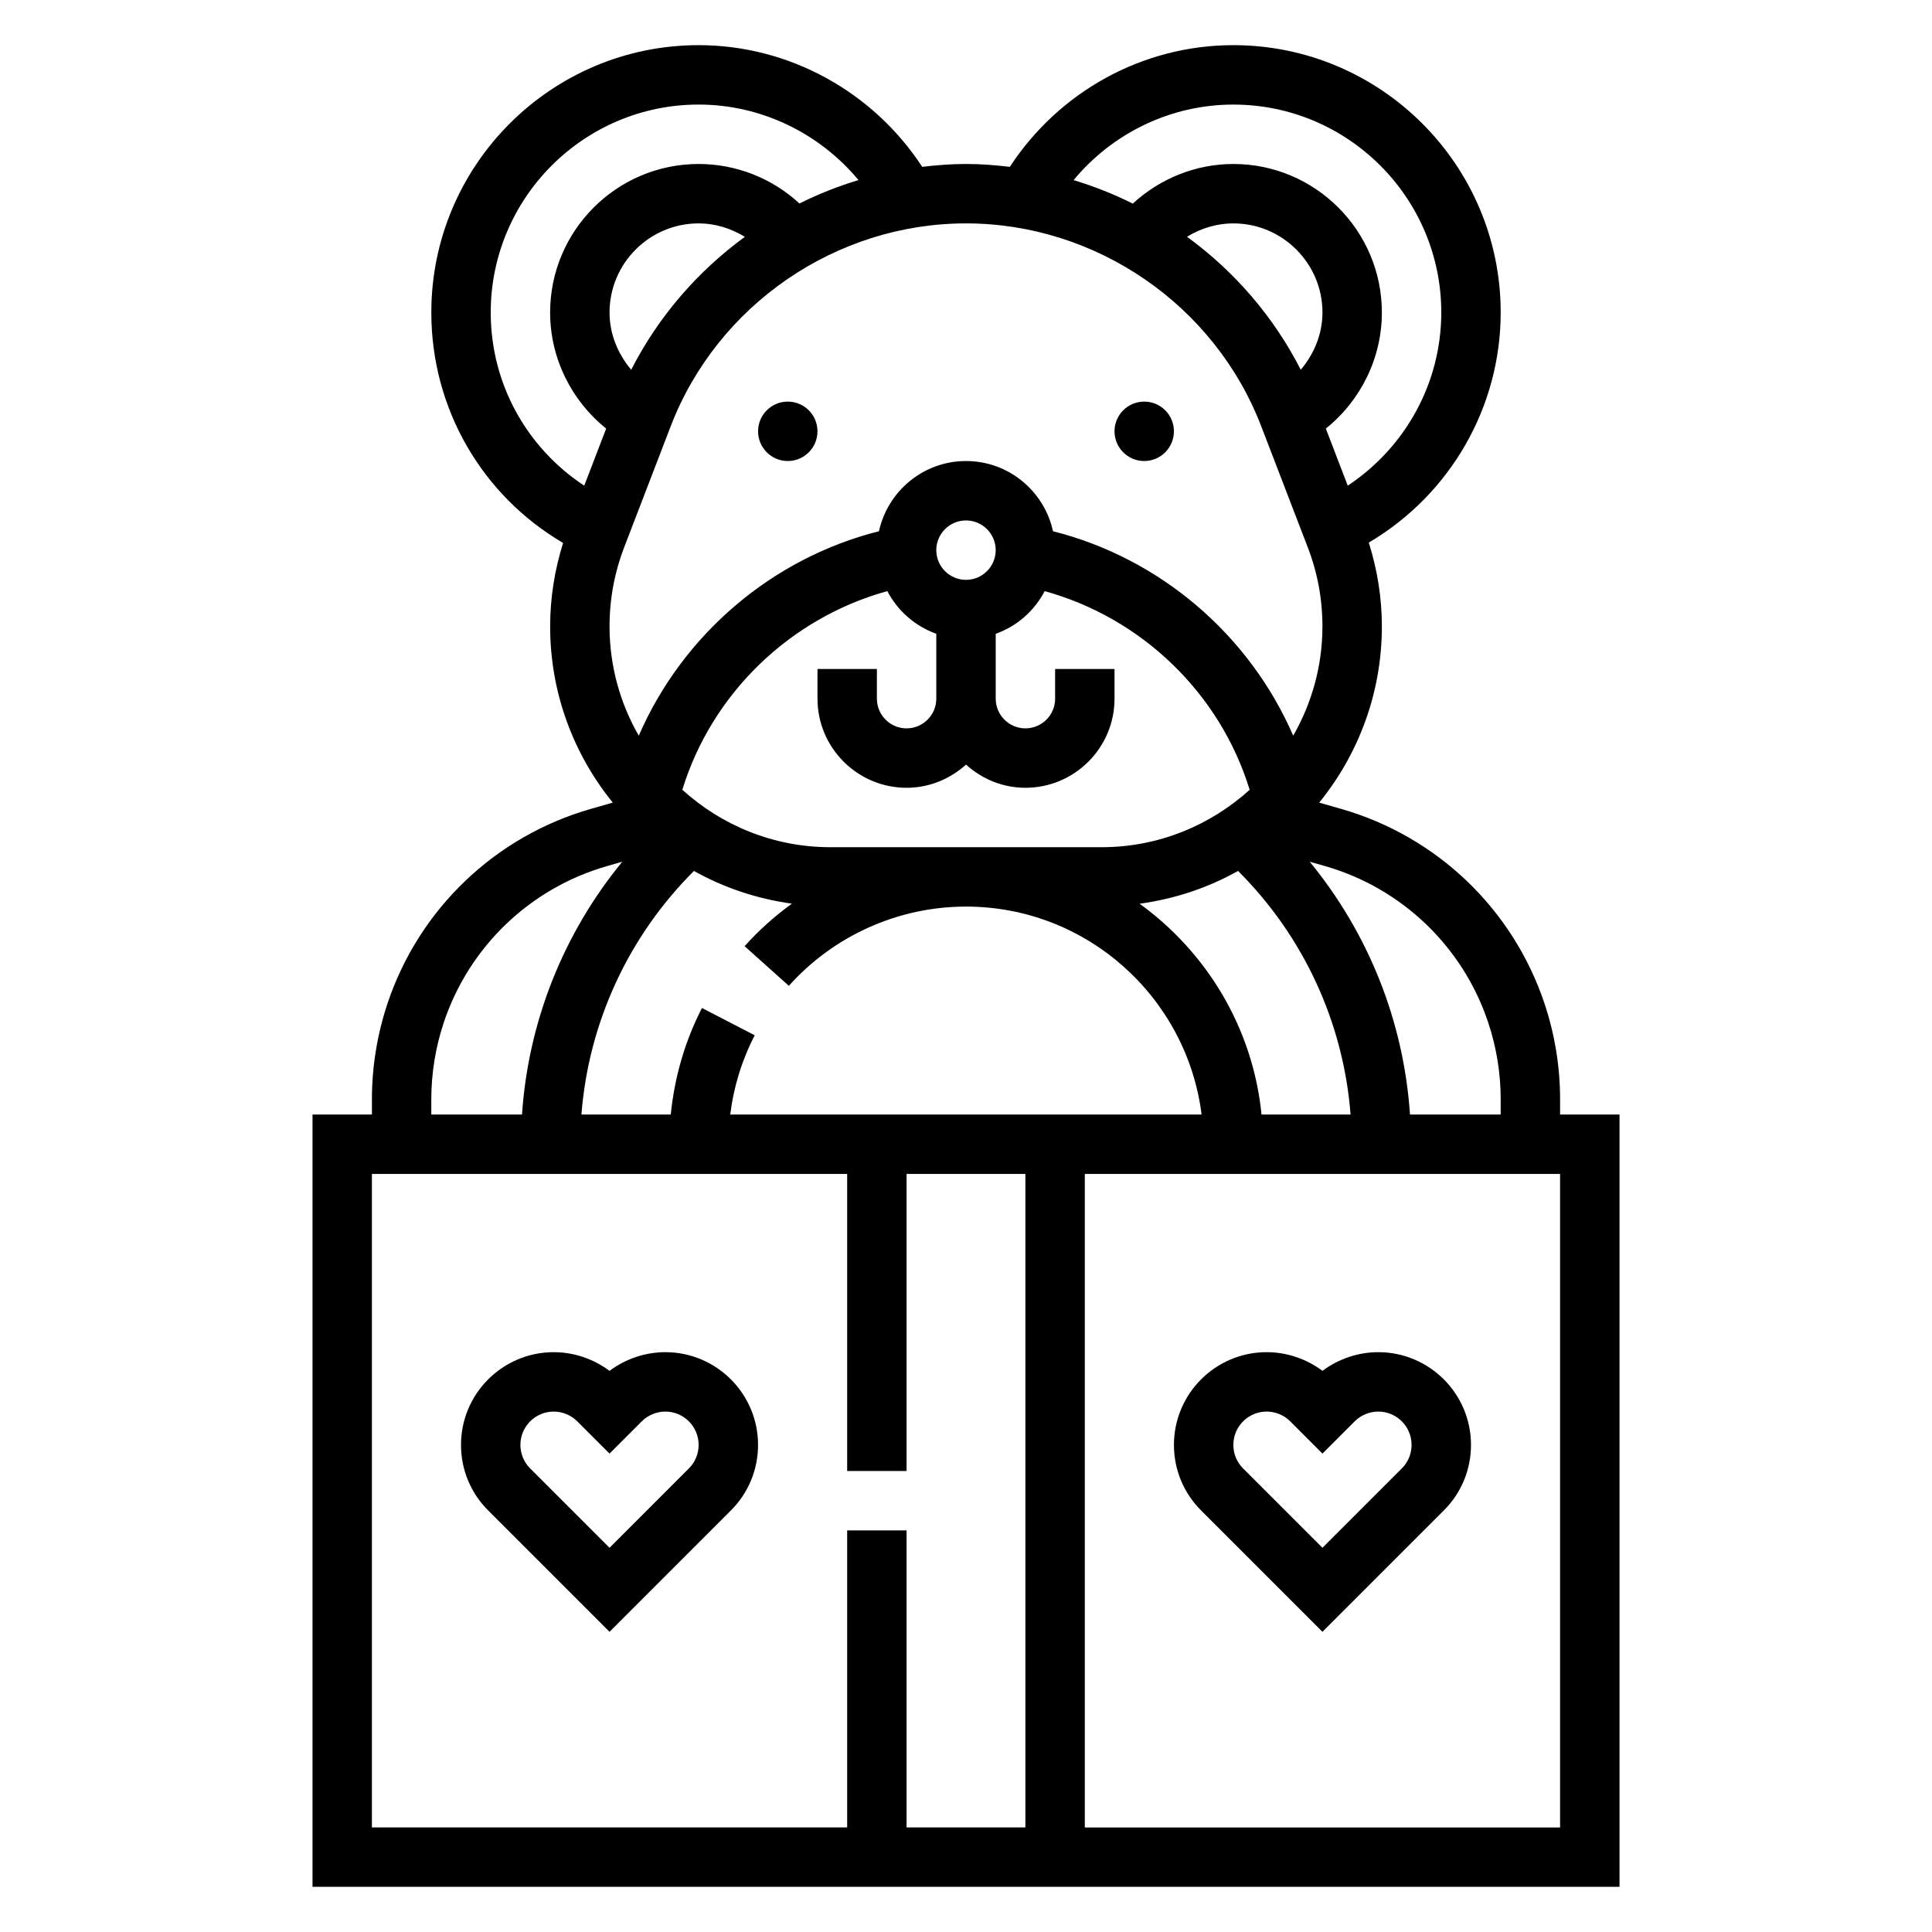
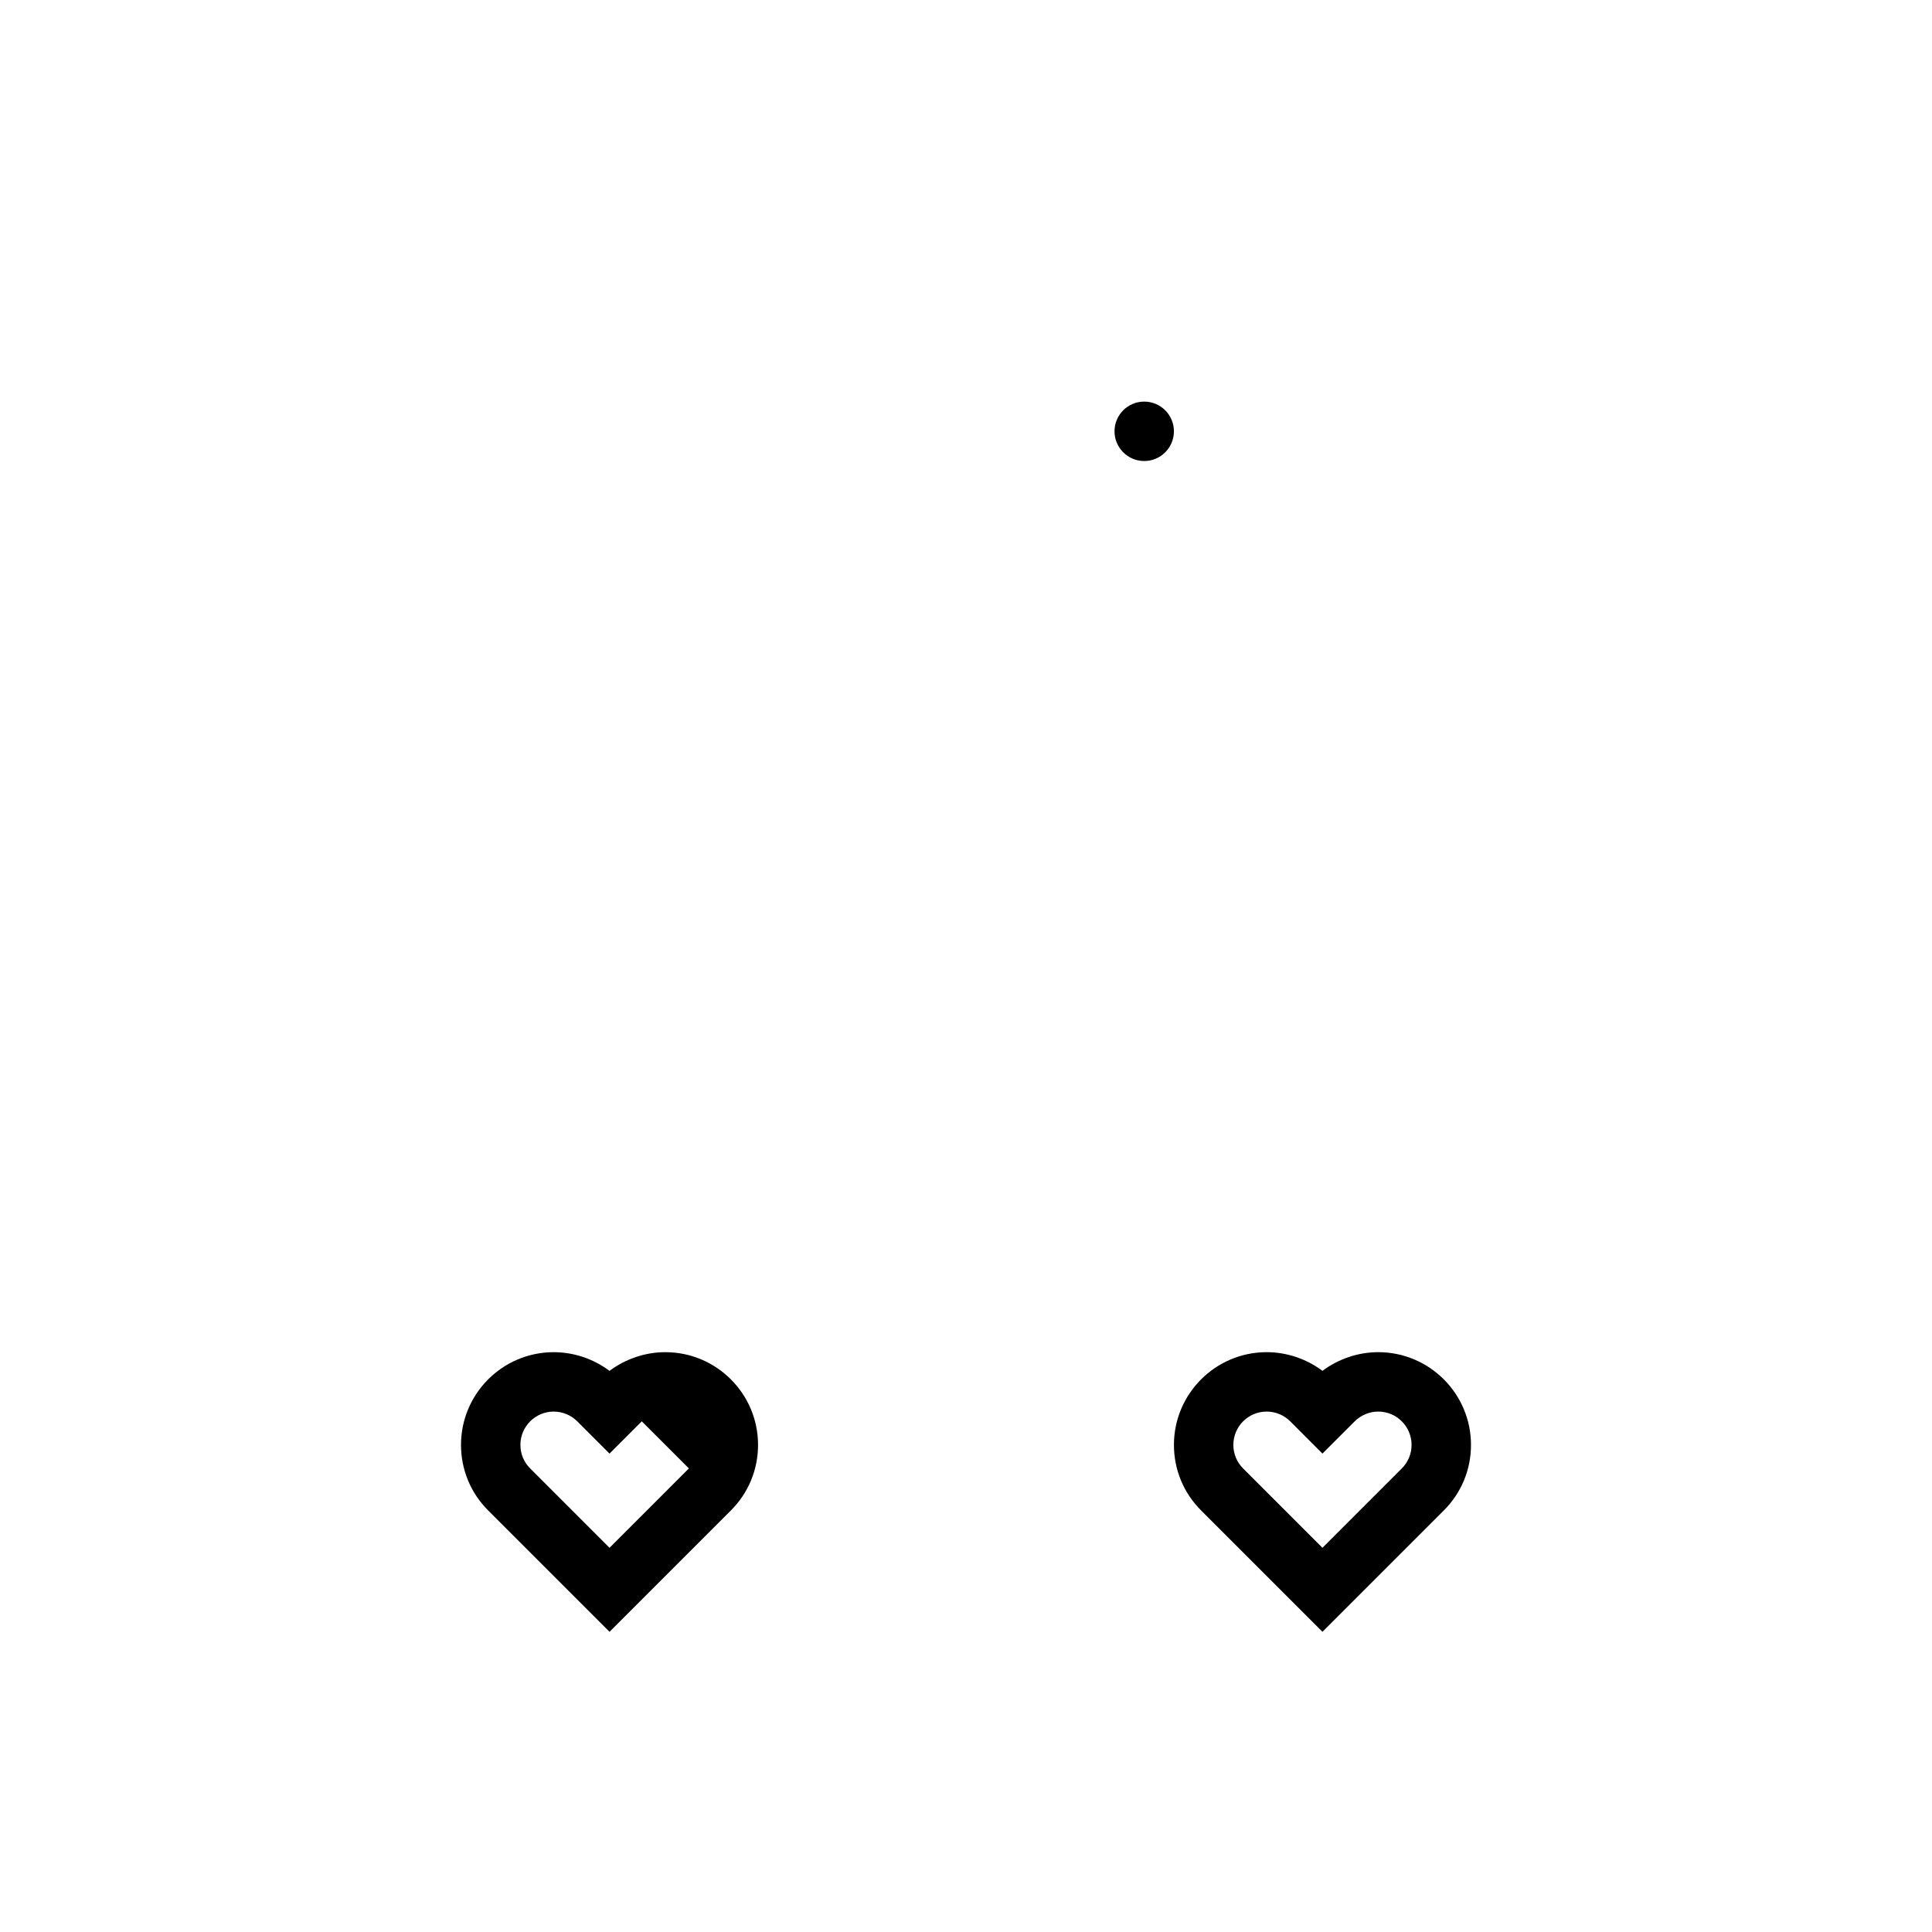
<svg xmlns="http://www.w3.org/2000/svg" fill="#000000" width="800px" height="800px" version="1.1" viewBox="144 144 512 512">
  <g>
-     <path d="m557.44 439.36v-4.031c0-8.613-1.387-17.129-4.109-25.316-8.359-25.082-28.527-44.391-53.953-51.656l-5.777-1.652c10.367-12.77 16.609-29.016 16.609-46.715 0-7.582-1.211-15.02-3.465-22.199 21.562-12.727 34.953-35.863 34.953-60.977 0-39.062-31.781-70.848-70.848-70.848-24.027 0-46.199 12.305-59.23 32.25-3.832-0.453-7.707-0.762-11.617-0.762-3.914 0-7.777 0.309-11.609 0.762-13.016-19.922-35.309-32.25-59.242-32.25-39.07 0-70.848 31.789-70.848 70.848 0 25.488 13.43 48.469 34.922 61.07-2.234 7.148-3.434 14.559-3.434 22.105 0 17.695 6.242 33.945 16.602 46.711l-5.777 1.652c-25.418 7.266-45.594 26.574-53.953 51.656-2.715 8.191-4.102 16.707-4.102 25.32v4.031h-15.742v204.67h346.37v-204.67zm-19.047-24.371c2.188 6.578 3.305 13.422 3.305 20.34v4.031h-24.035c-1.652-24.641-10.996-48.027-26.574-67l3.969 1.133c20.418 5.836 36.629 21.352 43.336 41.496zm-200.87 24.371c0.906-7.328 3.062-14.367 6.488-20.996l-13.973-7.234c-4.527 8.746-7.289 18.383-8.281 28.23h-23.672c1.891-24.363 12.469-47.254 29.82-64.551 7.879 4.418 16.648 7.383 25.961 8.668-4.535 3.273-8.746 7.039-12.539 11.273l11.73 10.5c11.953-13.344 29.059-20.996 46.945-20.996 32.055 0 58.535 24.09 62.434 55.105zm41.633-138.71c2.738 5.242 7.344 9.297 12.973 11.305v17.199c0 4.336-3.527 7.871-7.871 7.871s-7.871-3.535-7.871-7.871v-7.871h-15.742v7.871c0 13.02 10.598 23.617 23.617 23.617 6.07 0 11.555-2.371 15.742-6.141 4.188 3.777 9.676 6.141 15.742 6.141 13.02 0 23.617-10.598 23.617-23.617v-7.871h-15.742v7.871c0 4.336-3.527 7.871-7.871 7.871s-7.871-3.535-7.871-7.871v-17.191c5.629-2.008 10.234-6.07 12.973-11.305 25.672 7.086 46.438 26.992 54.324 52.641-10.395 9.414-24.133 15.219-39.23 15.219h-71.895c-15.098 0-28.836-5.801-39.227-15.223 7.887-25.641 28.664-45.551 54.332-52.645zm12.973-10.855c0-4.336 3.527-7.871 7.871-7.871s7.871 3.535 7.871 7.871c0 4.336-3.527 7.871-7.871 7.871-4.344 0.004-7.871-3.531-7.871-7.871zm86.191 149.57c-2.289-22.969-14.539-43.004-32.309-55.867 9.359-1.273 18.168-4.25 26.086-8.691 17.352 17.293 27.93 40.188 29.82 64.559zm-7.469-267.65c30.379 0 55.105 24.719 55.105 55.105 0 18.57-9.445 35.715-24.789 45.879l-5.809-15.121c9.254-7.41 14.852-18.723 14.852-30.762 0-21.703-17.656-39.359-39.359-39.359-9.996 0-19.469 3.891-26.648 10.5-5.031-2.512-10.281-4.59-15.688-6.227 10.359-12.492 25.781-20.016 42.336-20.016zm17.867 70.273c-7.203-14.113-17.625-26.121-30.148-35.242 3.652-2.238 7.871-3.543 12.281-3.543 13.02 0 23.617 10.598 23.617 23.617-0.004 5.656-2.191 10.957-5.75 15.168zm-214.67-15.172c0-30.387 24.727-55.105 55.105-55.105 16.492 0 31.984 7.535 42.359 20.012-5.398 1.629-10.637 3.699-15.648 6.203-7.238-6.688-16.762-10.469-26.715-10.469-21.703 0-39.359 17.656-39.359 39.359 0 12.035 5.598 23.348 14.855 30.758l-5.816 15.129c-15.273-10.059-24.781-27.047-24.781-45.887zm37.234 15.172c-3.559-4.211-5.746-9.512-5.746-15.172 0-13.02 10.598-23.617 23.617-23.617 4.383 0 8.574 1.332 12.242 3.566-12.512 9.133-22.918 21.121-30.113 35.223zm-1.844 46.996 12.32-32.055c12.367-32.137 43.809-53.727 78.242-53.727s65.875 21.594 78.23 53.734l12.32 32.055c2.598 6.723 3.91 13.781 3.91 21 0 10.547-2.844 20.422-7.746 28.977-11.594-26.727-35.266-47.027-63.66-54.184-2.305-10.617-11.75-18.605-23.055-18.605-11.297 0-20.742 7.981-23.059 18.602-28.395 7.156-52.066 27.465-63.66 54.191-4.906-8.559-7.746-18.43-7.746-28.98 0-7.219 1.312-14.277 3.902-21.008zm-51.137 146.35c0-6.918 1.117-13.762 3.297-20.332 6.723-20.152 22.922-35.668 43.344-41.5l3.969-1.133c-15.578 18.973-24.914 42.359-26.574 67l-24.035-0.004zm-15.742 19.773h125.95v78.719h15.742v-78.719h31.488v173.18h-31.488v-78.719h-15.742v78.719l-125.95 0.004zm314.88 173.19h-125.95v-173.19h125.95z" />
    <path d="m455.1 258.3c0 4.348-3.523 7.875-7.871 7.875-4.348 0-7.871-3.527-7.871-7.875 0-4.348 3.523-7.871 7.871-7.871 4.348 0 7.871 3.523 7.871 7.871" />
-     <path d="m360.64 258.3c0 4.348-3.523 7.875-7.871 7.875s-7.871-3.527-7.871-7.875c0-4.348 3.523-7.871 7.871-7.871s7.871 3.523 7.871 7.871" />
-     <path d="m320.32 502.34c-5.328 0-10.555 1.777-14.793 4.953-4.231-3.176-9.461-4.953-14.789-4.953-13.547 0-24.566 11.02-24.566 24.566 0 6.566 2.551 12.738 7.195 17.375l32.164 32.164 32.164-32.164c4.644-4.637 7.195-10.809 7.195-17.375 0-13.547-11.02-24.566-24.57-24.566zm6.242 30.809-21.031 21.035-21.035-21.035c-1.668-1.668-2.582-3.879-2.582-6.242 0-4.863 3.961-8.824 8.824-8.824 2.32 0 4.598 0.945 6.242 2.582l8.551 8.551 8.551-8.551c1.641-1.637 3.918-2.582 6.238-2.582 4.867 0 8.824 3.961 8.824 8.824 0 2.363-0.91 4.574-2.582 6.242z" />
+     <path d="m320.32 502.34c-5.328 0-10.555 1.777-14.793 4.953-4.231-3.176-9.461-4.953-14.789-4.953-13.547 0-24.566 11.02-24.566 24.566 0 6.566 2.551 12.738 7.195 17.375l32.164 32.164 32.164-32.164c4.644-4.637 7.195-10.809 7.195-17.375 0-13.547-11.02-24.566-24.57-24.566zm6.242 30.809-21.031 21.035-21.035-21.035c-1.668-1.668-2.582-3.879-2.582-6.242 0-4.863 3.961-8.824 8.824-8.824 2.32 0 4.598 0.945 6.242 2.582l8.551 8.551 8.551-8.551z" />
    <path d="m462.3 544.28 32.164 32.164 32.164-32.164c4.648-4.637 7.199-10.809 7.199-17.375 0-13.547-11.023-24.566-24.57-24.566-5.328 0-10.555 1.777-14.793 4.953-4.234-3.176-9.461-4.953-14.789-4.953-13.547 0-24.57 11.02-24.57 24.566 0 6.566 2.551 12.738 7.195 17.375zm17.375-26.199c2.32 0 4.598 0.945 6.242 2.582l8.547 8.551 8.551-8.551c1.645-1.637 3.922-2.582 6.242-2.582 4.867 0 8.824 3.961 8.824 8.824 0 2.363-0.914 4.574-2.582 6.242l-21.035 21.035-21.035-21.035c-1.664-1.668-2.578-3.879-2.578-6.242 0-4.863 3.957-8.824 8.824-8.824z" />
  </g>
</svg>